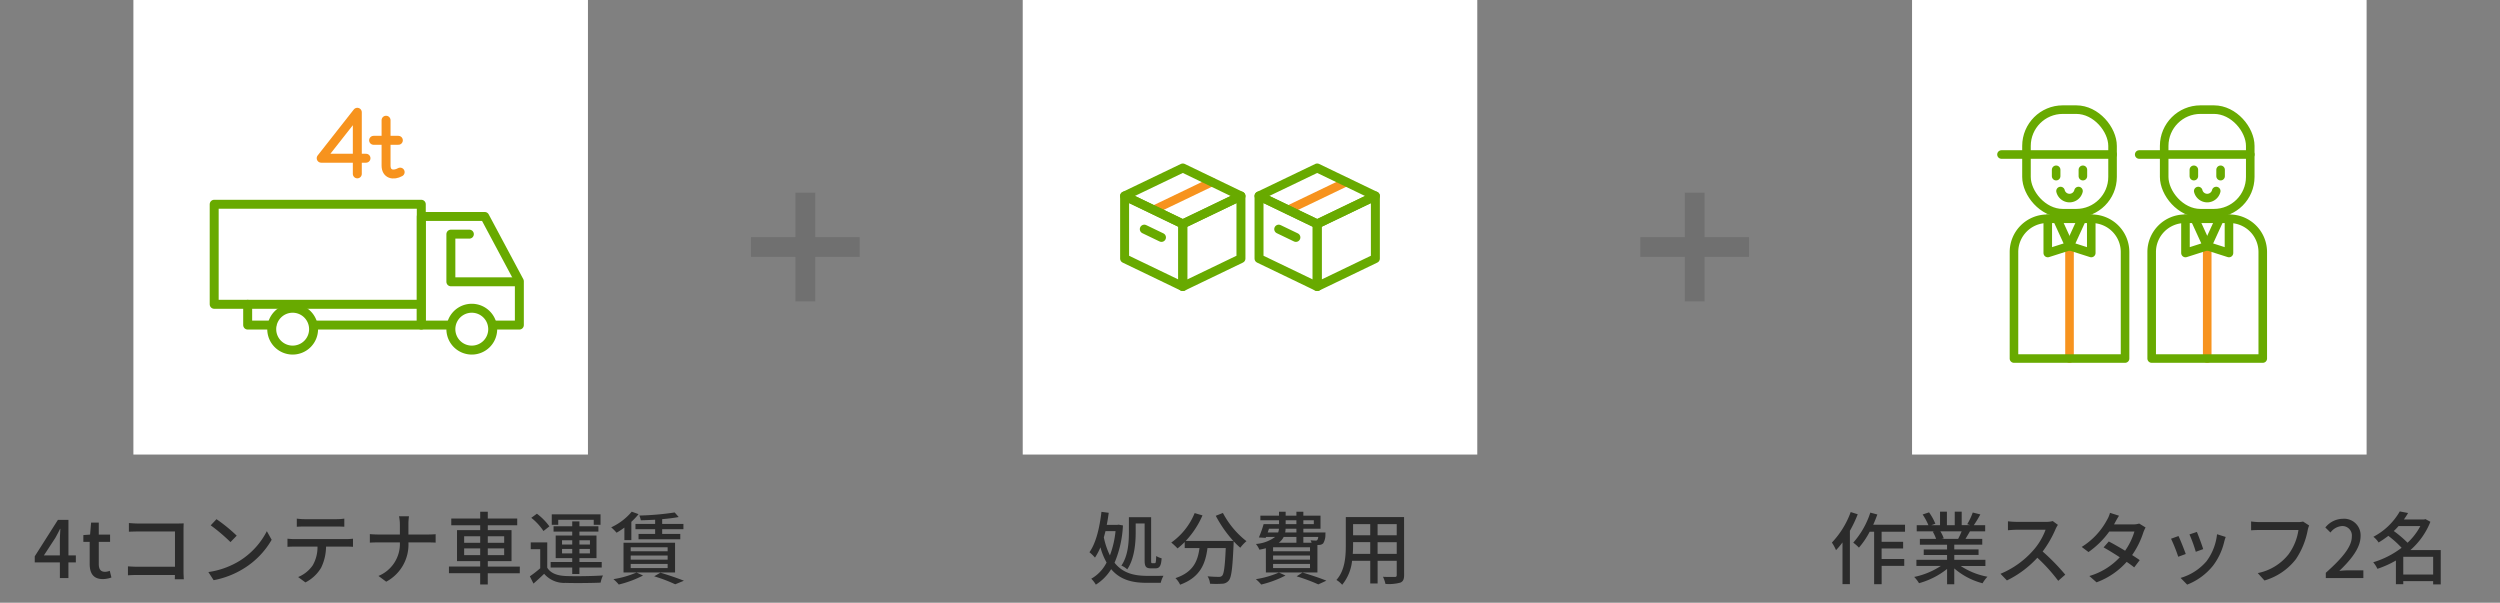
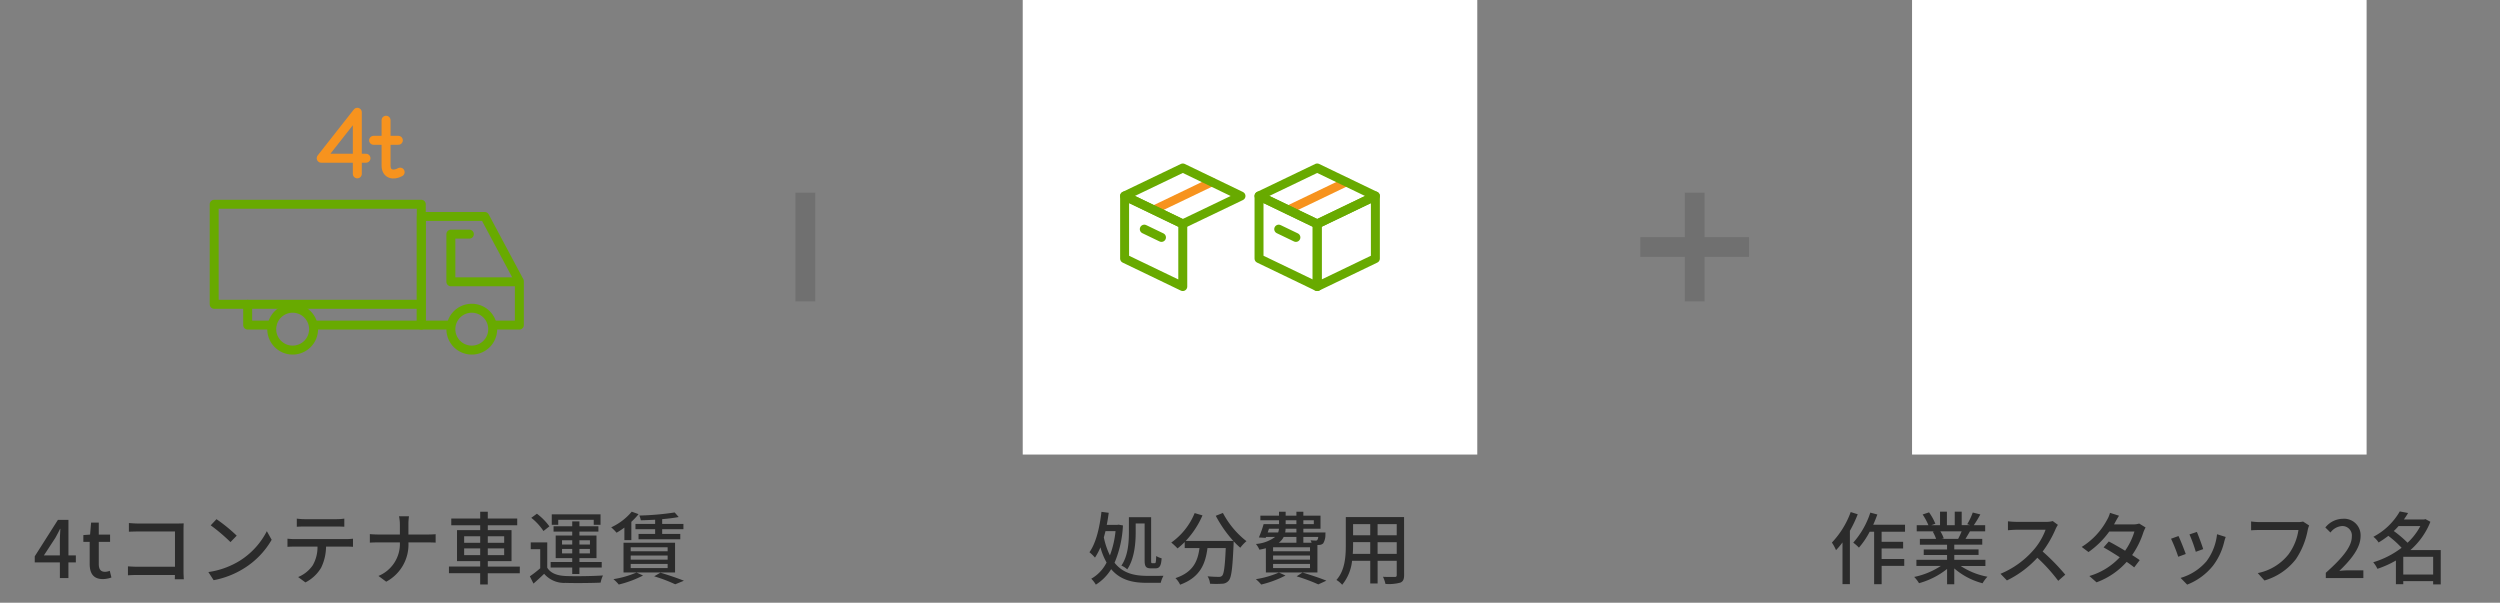
<svg xmlns="http://www.w3.org/2000/svg" viewBox="0 0 506 122">
  <rect x="0" y="0" width="506" height="122" fill="#808080" stroke="none" />
  <defs>
    <clipPath id="a">
-       <path data-name="長方形 26665" transform="translate(241 1308)" fill="#ededed" d="M0 0h68v68H0z" />
+       <path data-name="長方形 26665" transform="translate(241 1308)" fill="#ededed" d="M0 0v68H0z" />
    </clipPath>
    <clipPath id="b">
      <path data-name="長方形 26664" transform="translate(274 1308)" fill="#d6d6d6" d="M0 0h68v68H0z" />
    </clipPath>
    <clipPath id="c">
      <path data-name="長方形 26663" transform="translate(274 1308)" fill="#a8a8a8" d="M0 0h68v68H0z" />
    </clipPath>
  </defs>
  <g data-name="グループ 61799">
    <g data-name="グループ 61795">
      <g data-name="グループ 61503">
        <path data-name="長方形 26652" fill="#fff" d="M387 0h92v92h-92z" />
        <path data-name="パス 47965" d="M374.584 103.64a17.8 17.8 0 01-3.808 6.176 8.965 8.965 0 01.832 1.536 14.461 14.461 0 001.312-1.568v8.448h1.5v-10.8a25.443 25.443 0 001.584-3.344zm10.992 3.984V106.2h-6.432c.3-.672.576-1.376.832-2.064l-1.424-.384a17 17 0 01-3.456 6.08 8.958 8.958 0 011.152 1.008 16.56 16.56 0 002.176-3.216h.9v10.624h1.52v-3.712h4.576v-1.392h-4.58v-2.128h4.352v-1.36h-4.352v-2.032zm11.456-.08a14.929 14.929 0 01-.7 1.52h-3.38l.464-.1a6.731 6.731 0 00-.688-1.424zm4.816 7.008V113.3h-6.3v-.976h4.912v-1.12h-4.916v-.96h5.664v-1.18h-3.392c.272-.448.592-.976.9-1.52h3.084V106.3h-2.3a25.035 25.035 0 001.324-2.18l-1.536-.384a13.945 13.945 0 01-1.12 2.364l.608.192h-1.728v-2.732h-1.408v2.74h-1.584v-2.74h-1.392v2.74H390.9l.816-.3a11.121 11.121 0 00-1.276-2.3l-1.3.432a12 12 0 011.172 2.168h-2.368v1.244h3.632l-.384.064a7.926 7.926 0 01.672 1.456h-3.28v1.184h5.5v.96h-4.72v1.12h4.72v.972h-6.204v1.248h4.944a15.524 15.524 0 01-5.392 2.224 6.677 6.677 0 01.976 1.264 15.892 15.892 0 005.68-2.88v3.1h1.456v-3.208a14.273 14.273 0 005.728 3.008 6.682 6.682 0 01.992-1.328 14.694 14.694 0 01-5.424-2.176zm13.632-9.088a4.853 4.853 0 01-1.392.16h-5.936a17.119 17.119 0 01-1.744-.112v1.808c.256-.016 1.12-.1 1.744-.1h5.872a13.164 13.164 0 01-2.544 4.224 17.978 17.978 0 01-6.58 4.692l1.3 1.344a20.477 20.477 0 006.16-4.592 34.608 34.608 0 014.224 4.672l1.424-1.248a42.527 42.527 0 00-4.576-4.688 21.9 21.9 0 002.624-4.56 5.523 5.523 0 01.464-.832zm17.488.5a3.725 3.725 0 01-1.2.176h-3.888l.192-.352c.16-.32.512-.928.816-1.408l-1.824-.58a5.653 5.653 0 01-.608 1.44 14.405 14.405 0 01-5.12 5.456l1.376 1.04a17.629 17.629 0 004.208-4.16h5.088a13.288 13.288 0 01-1.888 3.888c-1.168-.7-2.4-1.408-3.3-1.872l-1.056 1.2c.864.48 2.1 1.232 3.28 2a13.639 13.639 0 01-6.16 3.792l1.456 1.28a15.172 15.172 0 006.1-4.144c.608.416 1.136.8 1.52 1.12l1.12-1.472c-.4-.288-.944-.64-1.536-1.024a17.146 17.146 0 002.272-4.592 8.078 8.078 0 01.448-.992zm11.68 1.7l-1.5.5a29.263 29.263 0 011.28 3.52l1.5-.544c-.208-.716-.992-2.812-1.28-3.484zm4.08.464a11.105 11.105 0 01-2.128 5.464 10.9 10.9 0 01-5.248 3.376l1.328 1.36a12.534 12.534 0 005.264-3.872 12.871 12.871 0 002.24-4.816 8.886 8.886 0 01.3-.96zm-7.808.368l-1.5.544a32.677 32.677 0 011.456 3.648l1.52-.56c-.308-.872-1.108-2.904-1.476-3.64zm25.216-2.936a4.077 4.077 0 01-1.024.112h-7.76a14.349 14.349 0 01-1.728-.128v1.792c.4-.032 1.04-.064 1.728-.064h7.856a11.048 11.048 0 01-2 4.912 10.56 10.56 0 01-6.24 3.808l1.36 1.5a12.424 12.424 0 006.372-4.332 15.862 15.862 0 002.384-5.872 4.861 4.861 0 01.288-.928zm4.608 11.44h7.6v-1.568H475.4c-.576 0-1.312.048-1.92.112 2.5-2.384 4.3-4.736 4.3-7.008a3.33 3.33 0 00-3.548-3.536 4.621 4.621 0 00-3.584 1.76l1.04 1.024a3.194 3.194 0 012.32-1.312 1.92 1.92 0 012 2.16c0 1.936-1.792 4.224-5.264 7.3zm15.68-.72v-3.58h6.048v3.58zm3.456-9.808a12.519 12.519 0 01-2.592 3.376 22.01 22.01 0 00-2.788-2.368c.352-.32.672-.672.976-1.008zm4.128 4.864h-6.144a14.885 14.885 0 004.048-5.728l-1.012-.544-.272.08h-4.08c.3-.432.592-.864.848-1.312l-1.68-.32a13.262 13.262 0 01-5.344 5.136 4.535 4.535 0 011.056 1.152 20.2 20.2 0 001.968-1.344 20.137 20.137 0 012.688 2.416 17.925 17.925 0 01-5.744 2.928 6.046 6.046 0 01.848 1.328 20.034 20.034 0 003.744-1.68v4.8h1.488v-.624h6.048v.656h1.536z" fill="#2b2b2b" />
        <g data-name="マスクグループ 110" clip-path="url(#a)" transform="translate(158 -1296)">
          <g data-name="2staff" transform="translate(241 1308)" fill="none" stroke-linecap="round" stroke-linejoin="round">
-             <path data-name="線 469" stroke="#f7931e" stroke-width="1.743" d="M47.741 37.803v22.762" />
            <rect data-name="長方形 26669" width="17.422" height="20.964" rx="7.346" transform="translate(39.03 10.189)" stroke="#68aa00" stroke-width="1.734" />
            <path data-name="線 470" stroke="#68aa00" stroke-width="1.734" d="M56.454 19.273H33.973" />
            <path data-name="線 471" stroke="#68aa00" stroke-width="1.734" d="M45.036 22.365v1.287" />
            <path data-name="線 472" stroke="#68aa00" stroke-width="1.734" d="M50.447 22.365v1.287" />
            <path data-name="パス 47773" d="M43.23 32.277h9.026A6.731 6.731 0 0158.983 39v21.565H36.5V39a6.731 6.731 0 016.73-6.723z" stroke="#68aa00" stroke-width="1.734" />
            <path data-name="パス 47774" d="M43.339 32.277v6.931l4.4-1.405-2.527-5.526" stroke="#68aa00" stroke-width="1.734" />
            <path data-name="パス 47775" d="M52.145 32.277v6.931l-4.4-1.405 2.53-5.526" stroke="#68aa00" stroke-width="1.734" />
            <path data-name="パス 47776" d="M45.925 26.667a1.873 1.873 0 003.636 0" stroke="#68aa00" stroke-width="1.734" />
            <path data-name="線 473" stroke="#f7931e" stroke-width="1.743" d="M19.87 37.803v22.762" />
            <rect data-name="長方形 26670" width="17.422" height="20.964" rx="7.346" transform="translate(11.159 10.189)" stroke="#68aa00" stroke-width="1.734" />
            <path data-name="線 474" stroke="#68aa00" stroke-width="1.734" d="M28.581 19.273H6.1" />
-             <path data-name="線 475" stroke="#68aa00" stroke-width="1.734" d="M17.163 22.365v1.287" />
            <path data-name="線 476" stroke="#68aa00" stroke-width="1.734" d="M22.576 22.365v1.287" />
            <path data-name="パス 47777" d="M15.357 32.277h9.026A6.731 6.731 0 0131.11 39v21.565H8.629V39a6.731 6.731 0 016.728-6.723z" stroke="#68aa00" stroke-width="1.734" />
            <path data-name="パス 47778" d="M15.468 32.277v6.931l4.4-1.405-2.53-5.526" stroke="#68aa00" stroke-width="1.734" />
            <path data-name="パス 47779" d="M24.271 32.277v6.931L19.87 37.8l2.53-5.526" stroke="#68aa00" stroke-width="1.734" />
            <path data-name="パス 47780" d="M18.052 26.667a1.873 1.873 0 003.636 0" stroke="#68aa00" stroke-width="1.734" />
          </g>
        </g>
      </g>
      <g data-name="グループ 61487" fill="#707070">
        <path data-name="長方形 26644" d="M332 48h22v4h-22z" />
        <path data-name="長方形 26645" d="M341 61V39h4v22z" />
      </g>
      <g data-name="グループ 61502">
        <path data-name="長方形 26652" fill="#fff" d="M207 0h92v92h-92z" />
        <path data-name="パス 47964" d="M229.864 105.944h1.808v7.456c0 1.248.24 1.632 1.28 1.632h.912c.832 0 1.152-.5 1.248-2.032a3.946 3.946 0 01-1.1-.464c-.032 1.168-.08 1.456-.272 1.456h-.512c-.208 0-.24-.064-.24-.576v-8.736h-4.5v3.056c0 1.952-.144 4.752-1.52 6.736a4.189 4.189 0 011.184.768c1.456-2.128 1.712-5.312 1.712-7.5zm-4.08 1.556a19.307 19.307 0 01-1.136 4.912 14.908 14.908 0 01-1.232-3.648c.112-.4.224-.832.336-1.264zm.608-1.312l-.256.048h-2.128c.16-.8.288-1.616.4-2.448l-1.472-.192c-.384 3.232-1.088 6.272-2.432 8.176a9.086 9.086 0 011.12 1.088 12.7 12.7 0 001.1-2.08 13.781 13.781 0 001.248 3.072 7.724 7.724 0 01-3.1 3.28 6.166 6.166 0 01.928 1.2 9.692 9.692 0 003.1-3.136c1.888 2.24 4.416 2.768 7.216 2.768h2.816a5.382 5.382 0 01.56-1.424c-.688.016-2.736.016-3.3.016-2.544-.016-4.88-.48-6.608-2.656a21.978 21.978 0 001.7-7.552zm19.68-1.792a24.579 24.579 0 003.552 5.088h-9.632a17.981 17.981 0 003.392-5.168l-1.584-.468a13.579 13.579 0 01-4.736 5.968 11.159 11.159 0 011.264 1.184 13.635 13.635 0 001.456-1.3v1.232h2.992c-.336 2.528-1.184 4.864-4.864 6.08a4.7 4.7 0 01.944 1.328c4.112-1.5 5.136-4.3 5.536-7.408h3.7c-.16 3.712-.368 5.216-.736 5.6a.858.858 0 01-.688.224c-.368 0-1.28-.016-2.256-.112a3.413 3.413 0 01.5 1.5 18.037 18.037 0 002.48 0 1.725 1.725 0 001.308-.644c.544-.624.768-2.48.976-7.328.016-.144.016-.48.016-.624a14.614 14.614 0 001.344 1.312 8.183 8.183 0 011.248-1.328 17.716 17.716 0 01-4.768-5.712zm10.768 2.62h2.016a2.431 2.431 0 01-.16.752h-2.112zm3.376-1.716h2.176v.784h-2.176zm5.7 0v.784H263.8v-.784zm-3.52 2.464h-2.276a3.866 3.866 0 00.08-.752h2.192zm4.416.912a1.2 1.2 0 01-.192.624.4.4 0 01-.336.112c-.176 0-.576-.016-1.024-.064a3.555 3.555 0 01.208.5H263.8v-1.168zm-1.664 2.9h-7.476v-.816h7.472zm0 1.7h-7.476v-.836h7.472zm0 1.7h-7.476v-.832h7.472zm-2.756-6.296v1.168h-3.568a3.208 3.208 0 00.992-1.168zm-6.176 7.184h10.432v-5.552c.128 0 .24-.016.32-.016a1.241 1.241 0 00.848-.32 3.349 3.349 0 00.448-1.776c0-.16.016-.432.016-.432h-4.48v-.752h3.472v-2.64H263.8v-.8h-1.408v.8h-2.176v-.8h-1.344v.8H255.1v.924h3.776v.784h-3.12a22.215 22.215 0 01-.96 2.7l1.376.08.08-.192h1.84a7.5 7.5 0 01-3.892 1.428 4.736 4.736 0 01.7 1.152 12.414 12.414 0 001.312-.288zm2.64.016a19.118 19.118 0 01-4.672 1.344 7.768 7.768 0 011.088 1.088 21.814 21.814 0 004.912-1.824zm3.584.768a36.62 36.62 0 014.384 1.632l1.632-.752c-1.152-.48-3.1-1.136-4.832-1.648zm16.384-4.548v-2.364h3.876v2.364zm-5.024 0c.048-.592.064-1.184.064-1.728v-.64h3.472v2.368zm3.536-6.016v2.256h-3.472v-2.252zm5.36 2.256h-3.872v-2.252h3.876zm1.488-3.68h-11.792v5.7c0 2.256-.16 5.088-1.9 7.024a4.924 4.924 0 011.168.976 9.178 9.178 0 002-4.848h3.68v4.576h1.488v-4.576h3.872v2.864c0 .3-.112.4-.4.4-.3 0-1.36.016-2.384-.032a6.148 6.148 0 01.5 1.44 8.759 8.759 0 002.992-.256c.576-.224.784-.672.784-1.536z" fill="#2b2b2b" />
        <g data-name="マスクグループ 108" clip-path="url(#b)" transform="translate(-55 -1296)">
          <g data-name="2box" fill="none" stroke-linecap="round" stroke-linejoin="round">
            <path data-name="線 464" stroke="#f7931e" stroke-width="1.743" d="M288.504 1338.489l11.778-5.655" />
            <path data-name="パス 47757" d="M294.393 1354l-11.773-5.667v-12.668l11.773 5.667z" stroke="#68aa00" stroke-width="1.813" />
            <path data-name="パス 47758" d="M294.393 1341.322l-11.773-5.666L294.4 1330l11.775 5.673z" stroke="#68aa00" stroke-width="1.813" />
-             <path data-name="パス 47759" d="M306.169 1348.333L294.393 1354v-12.669l11.775-5.667z" stroke="#68aa00" stroke-width="1.813" />
            <path data-name="線 465" stroke="#68aa00" stroke-width="1.813" d="M290.082 1344.052l-3.477-1.673" />
            <path data-name="線 466" stroke="#f7931e" stroke-width="1.743" d="M315.711 1338.489l11.778-5.655" />
            <path data-name="パス 47760" d="M321.6 1354l-11.773-5.667v-12.668l11.773 5.666z" stroke="#68aa00" stroke-width="1.813" />
            <path data-name="パス 47761" d="M321.6 1341.322l-11.773-5.666L321.6 1330l11.78 5.669z" stroke="#68aa00" stroke-width="1.813" />
            <path data-name="パス 47762" d="M333.375 1348.333L321.6 1354v-12.669l11.775-5.667z" stroke="#68aa00" stroke-width="1.813" />
            <path data-name="線 467" stroke="#68aa00" stroke-width="1.813" d="M317.289 1344.052l-3.477-1.673" />
          </g>
        </g>
      </g>
      <g data-name="グループ 61486" fill="#707070">
-         <path data-name="長方形 26644" d="M152 48h22v4h-22z" />
        <path data-name="長方形 26645" d="M161 61V39h4v22z" />
      </g>
      <g data-name="グループ 61504">
-         <path data-name="長方形 26652" fill="#fff" d="M27 0h92v92H27z" />
        <path data-name="パス 47963" d="M8.888 112.408l2.32-3.552c.336-.608.656-1.216.944-1.808h.064c-.032.64-.1 1.632-.1 2.272v3.088zm6.464 0h-1.5v-7.184H11.72L7.032 112.6v1.232h5.088V117h1.728v-3.168h1.5zm5.472 4.8a5.63 5.63 0 001.728-.32l-.336-1.36a2.624 2.624 0 01-.944.208c-.912 0-1.28-.544-1.28-1.6v-4.464h2.288V108.2h-2.288v-2.432H18.44l-.208 2.432-1.36.1v1.376h1.28v4.444c0 1.856.688 3.088 2.672 3.088zm16.384.032a23.945 23.945 0 01-.064-1.7v-8.268c0-.416.016-.992.032-1.344-.288.016-.848.032-1.28.032h-7.952c-.528 0-1.3-.048-1.856-.1v1.76c.416-.016 1.232-.048 1.856-.048h7.472v7.136h-7.664c-.688 0-1.392-.048-1.856-.08v1.812a31.883 31.883 0 011.92-.064H35.4c0 .336-.016.64-.016.864zm6.608-12.16l-1.168 1.248a36.376 36.376 0 014 3.392l1.264-1.3a32.4 32.4 0 00-4.096-3.34zm-1.648 10.7l1.072 1.648a17.641 17.641 0 006.128-2.384 16.49 16.49 0 005.616-5.792l-.976-1.744a15.234 15.234 0 01-5.552 6.032 16.625 16.625 0 01-6.288 2.244zm25.92-9.216c.5 0 1.088.016 1.6.048v-1.644a10.911 10.911 0 01-1.6.112H61.64a12.255 12.255 0 01-1.568-.112v1.648c.448-.032 1.04-.048 1.568-.048zm-8.448 2.548a14.02 14.02 0 01-1.456-.08v1.648c.448-.032.976-.048 1.456-.048h4.624a7.4 7.4 0 01-.96 3.776 6.643 6.643 0 01-2.96 2.384l1.472 1.088A7.794 7.794 0 0065 114.9a9.953 9.953 0 00.992-4.272H70.1c.416 0 .976.016 1.344.048v-1.644c-.4.048-1.008.08-1.344.08zm23.024-.928v-1.968a11.912 11.912 0 01.112-1.728H80.76a8.313 8.313 0 01.176 1.728v1.968h-4.464a20.07 20.07 0 01-1.616-.08v1.728a22.98 22.98 0 011.648-.048h4.432a7.01 7.01 0 01-4.336 6.784l1.568 1.168a8.527 8.527 0 004.5-7.952h3.952c.56 0 1.264.016 1.552.048v-1.712c-.288.032-.912.064-1.536.064zm11.28 4.176V111h3.248v1.36zm0-3.824h3.248v1.328h-3.248zm8.1 0v1.328h-3.316v-1.328zm0 3.824h-3.316V111h3.312zm3.168 2.32h-6.48v-1.1h4.8v-6.28h-4.8v-.988h5.952v-1.36h-5.956v-1.376h-1.536v1.376h-5.856v1.36h5.856v.988H92.5v6.272h4.688v1.1h-6.32v1.344h6.32v2.284h1.536v-2.276h6.48zm7.776-9.472h7.184v1.008h1.376V104.1h-9.872v2.116h1.312zm.768 6.8v-.9h2.064v.9zm0-2.656h2.064v.864h-2.064zm5.648 0v.864h-2.128v-.864zm0 2.656h-2.128v-.9h2.124zm-3.584 4.176h1.456v-1.312h4.512v-1.12h-4.512v-.784h3.456v-4.576h-3.456v-.8h3.84v-1.072h-3.84v-.992h-1.456v.992h-3.78v1.072h3.776v.8h-3.344v4.576h3.344v.784h-4.368v1.12h4.368zm-4.624-9.648a11.893 11.893 0 00-2.528-2.56l-1.136.832a11.424 11.424 0 012.464 2.672zm-.432 3.248h-3.344v1.376h1.92v3.856a22.063 22.063 0 01-2.1 1.632l.736 1.472a54.903 54.903 0 002.16-1.984 5.332 5.332 0 004.336 1.84c1.856.064 5.248.032 7.088-.048a6.479 6.479 0 01.48-1.456c-2.032.144-5.744.192-7.552.112-1.776-.08-3.04-.576-3.728-1.68zm21.836-3.744h-3.984v1.072h3.984v.96h-3.36v1.072h8.448v-1.072h-3.664v-.96h4.3v-1.072h-4.3v-.96c1.232-.112 2.4-.256 3.344-.432l-.816-.928a55.1 55.1 0 01-7.152.624 4.183 4.183 0 01.3.96c.928-.016 1.92-.064 2.9-.112zm-4.944 8.1h7.472v.832h-7.472zm0-1.7h7.472v.832h-7.472zm0-1.68h7.472v.816h-7.472zm-1.456 5.1h10.432v-6.012H126.2zm.176-6.544h1.408v-3.7a13.114 13.114 0 001.456-1.552l-1.376-.5a11.888 11.888 0 01-4.16 3.168 9.972 9.972 0 011.088 1.088 14.111 14.111 0 001.584-1.04zm2.448 6.56a19.118 19.118 0 01-4.672 1.344 7.768 7.768 0 011.088 1.088 21.814 21.814 0 004.912-1.824zm3.584.768a31.536 31.536 0 014.256 1.616l1.76-.72c-1.136-.464-3.056-1.12-4.752-1.632z" fill="#2b2b2b" />
        <g data-name="マスクグループ 109" clip-path="url(#c)" transform="translate(-235 -1296)">
          <g data-name="4tTruck" fill="none" stroke-linecap="round" stroke-linejoin="round" stroke-width="1.813">
            <path data-name="パス 47763" d="M334.722 1361.795h5.395v-8.865l-7.007-13.117h-12.841v21.982h5.336" stroke="#68aa00" />
            <path data-name="パス 47764" d="M298.464 1361.795h21.805v-24.453h-41.917v20.25H320" stroke="#68aa00" />
            <path data-name="パス 47765" d="M326.256 1362.624a4.234 4.234 0 104.234-4.234 4.229 4.229 0 00-4.234 4.234z" stroke="#68aa00" />
            <path data-name="パス 47766" d="M290 1362.624a4.234 4.234 0 104.23-4.234 4.229 4.229 0 00-4.23 4.234z" stroke="#68aa00" />
            <path data-name="パス 47767" d="M290 1361.795h-4.871v-4.2" stroke="#68aa00" />
            <path data-name="パス 47768" d="M330 1343.392h-3.744v9.645h13.285" stroke="#68aa00" />
            <path data-name="線 468" stroke="#f7931e" d="M310.618 1324.399h5.007" />
            <path data-name="パス 47770" d="M313.139 1320.333v9.182c0 1.75 1.46 2.088 2.851 1.321" stroke="#f7931e" />
            <path data-name="パス 47771" d="M307.32 1331.19v-12.466l-7.31 9.3h9.067" stroke="#f7931e" />
          </g>
        </g>
      </g>
    </g>
  </g>
</svg>